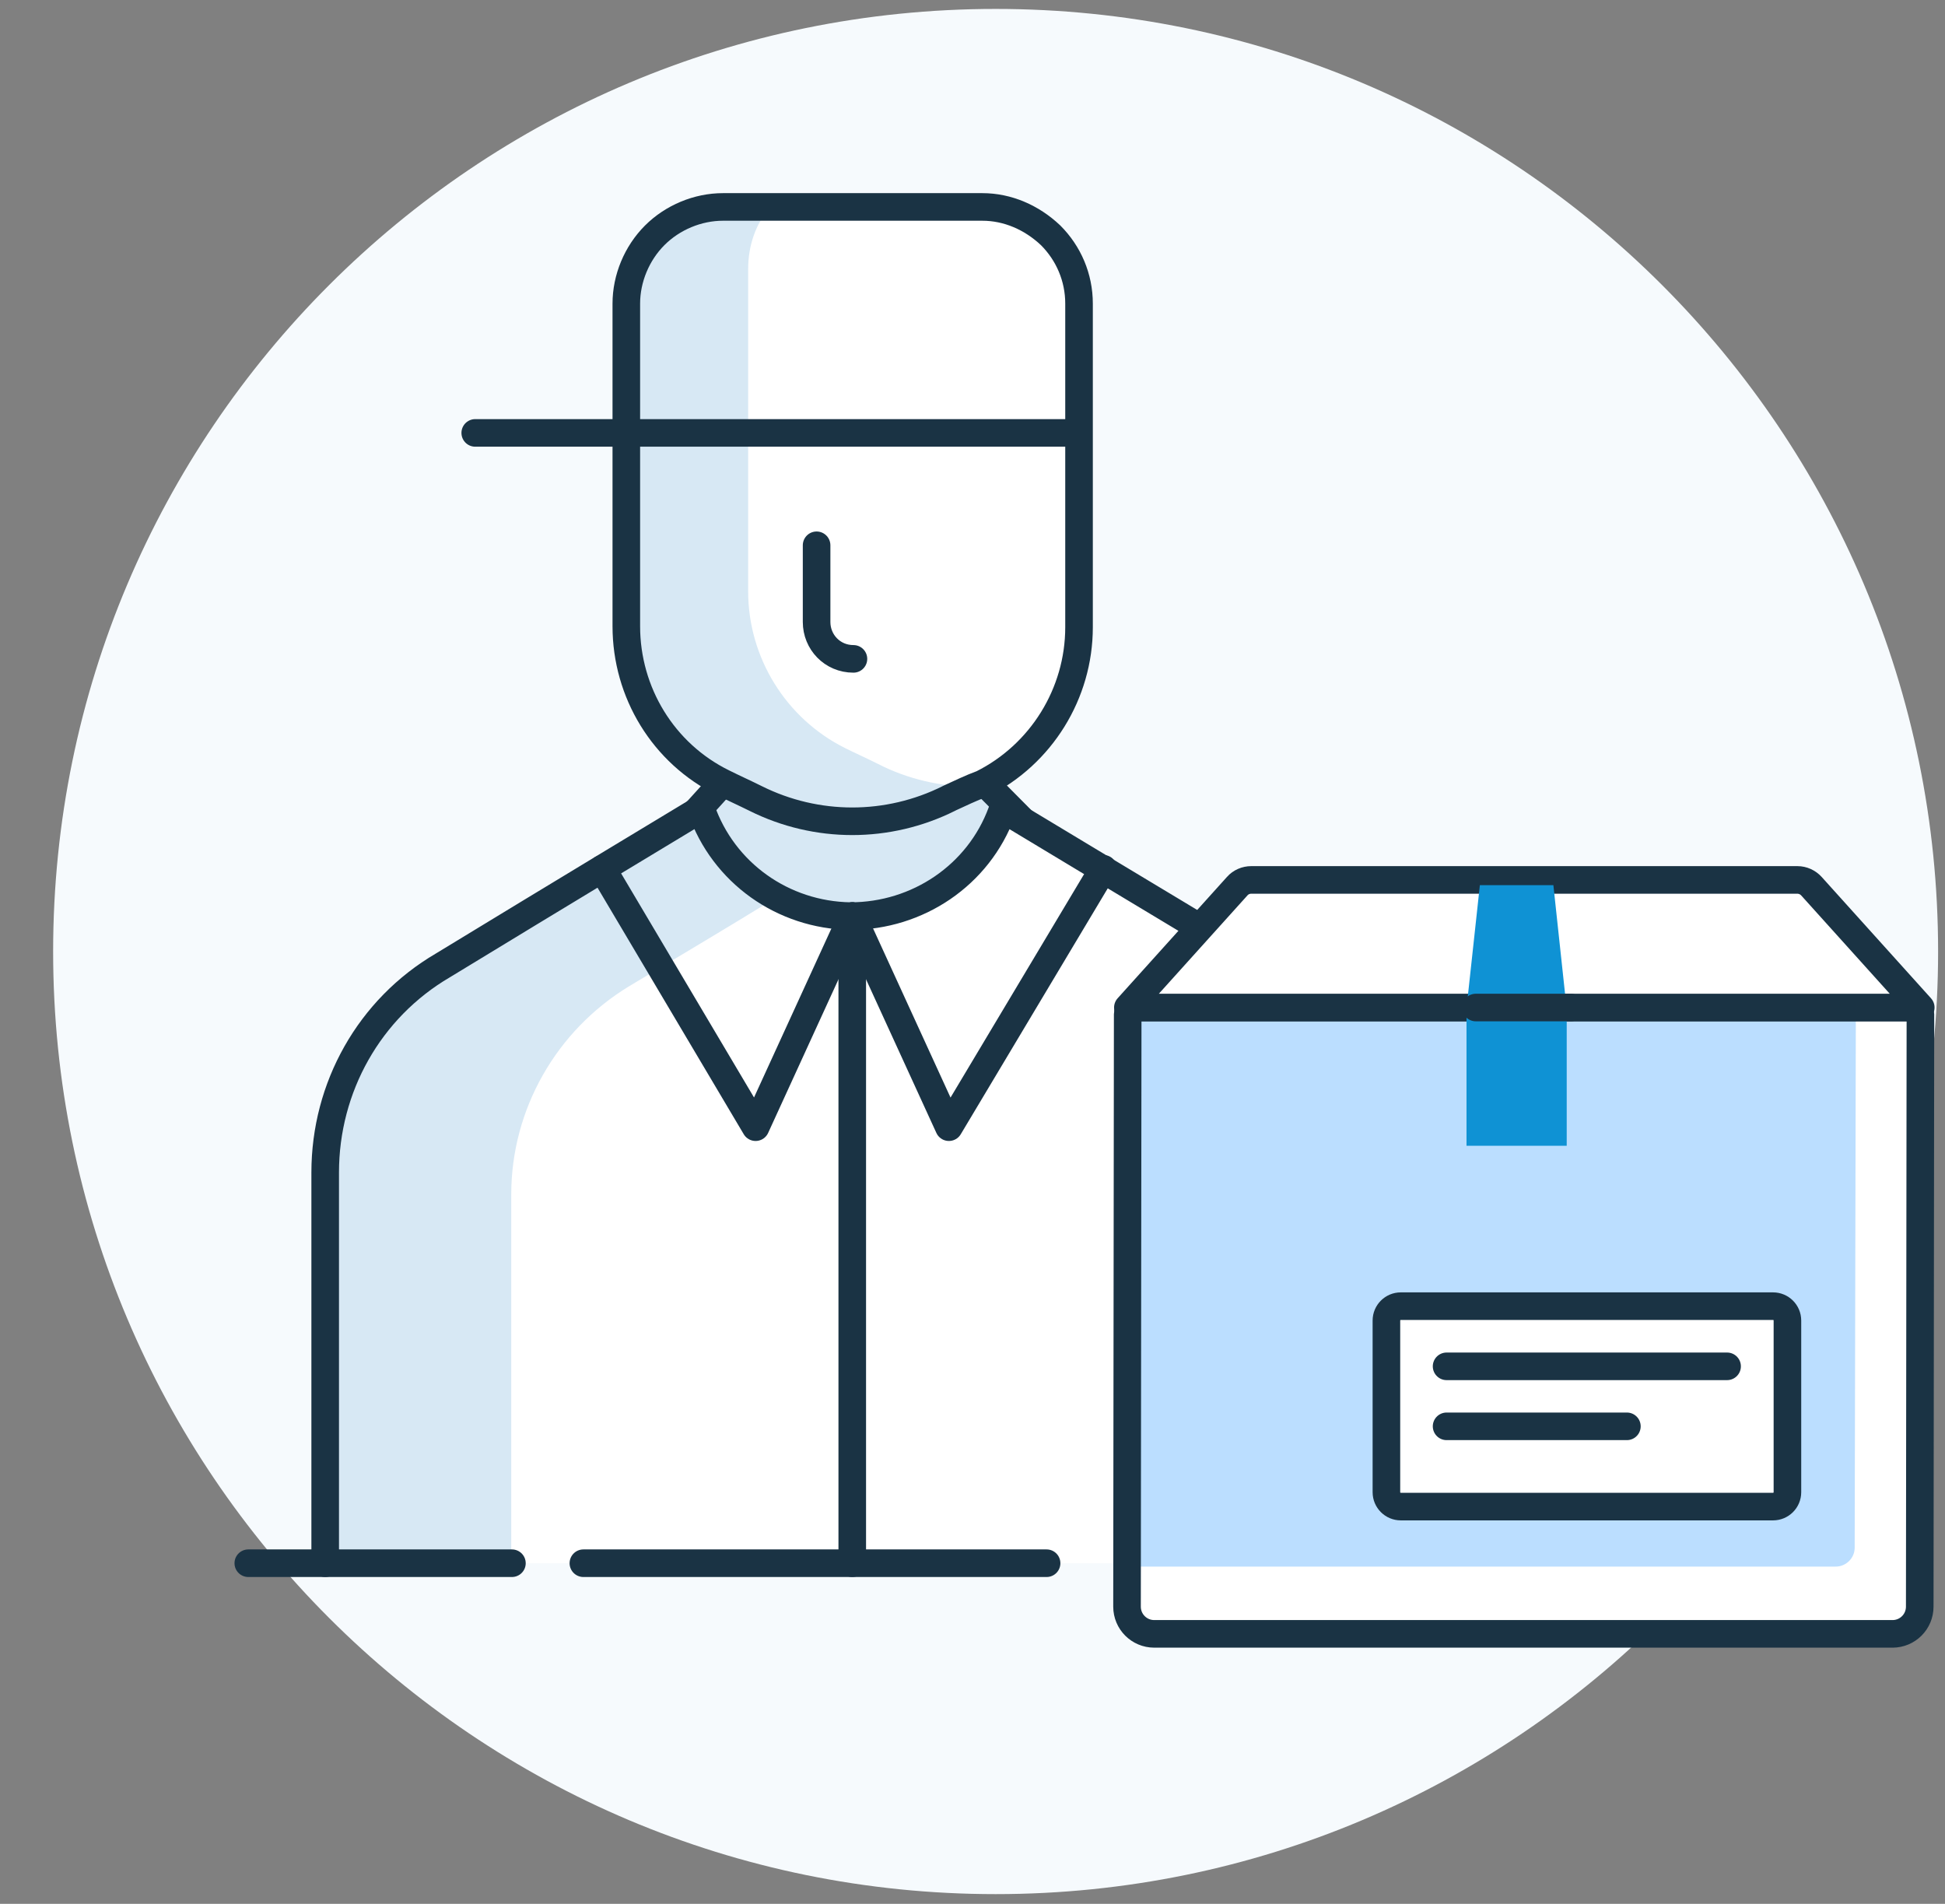
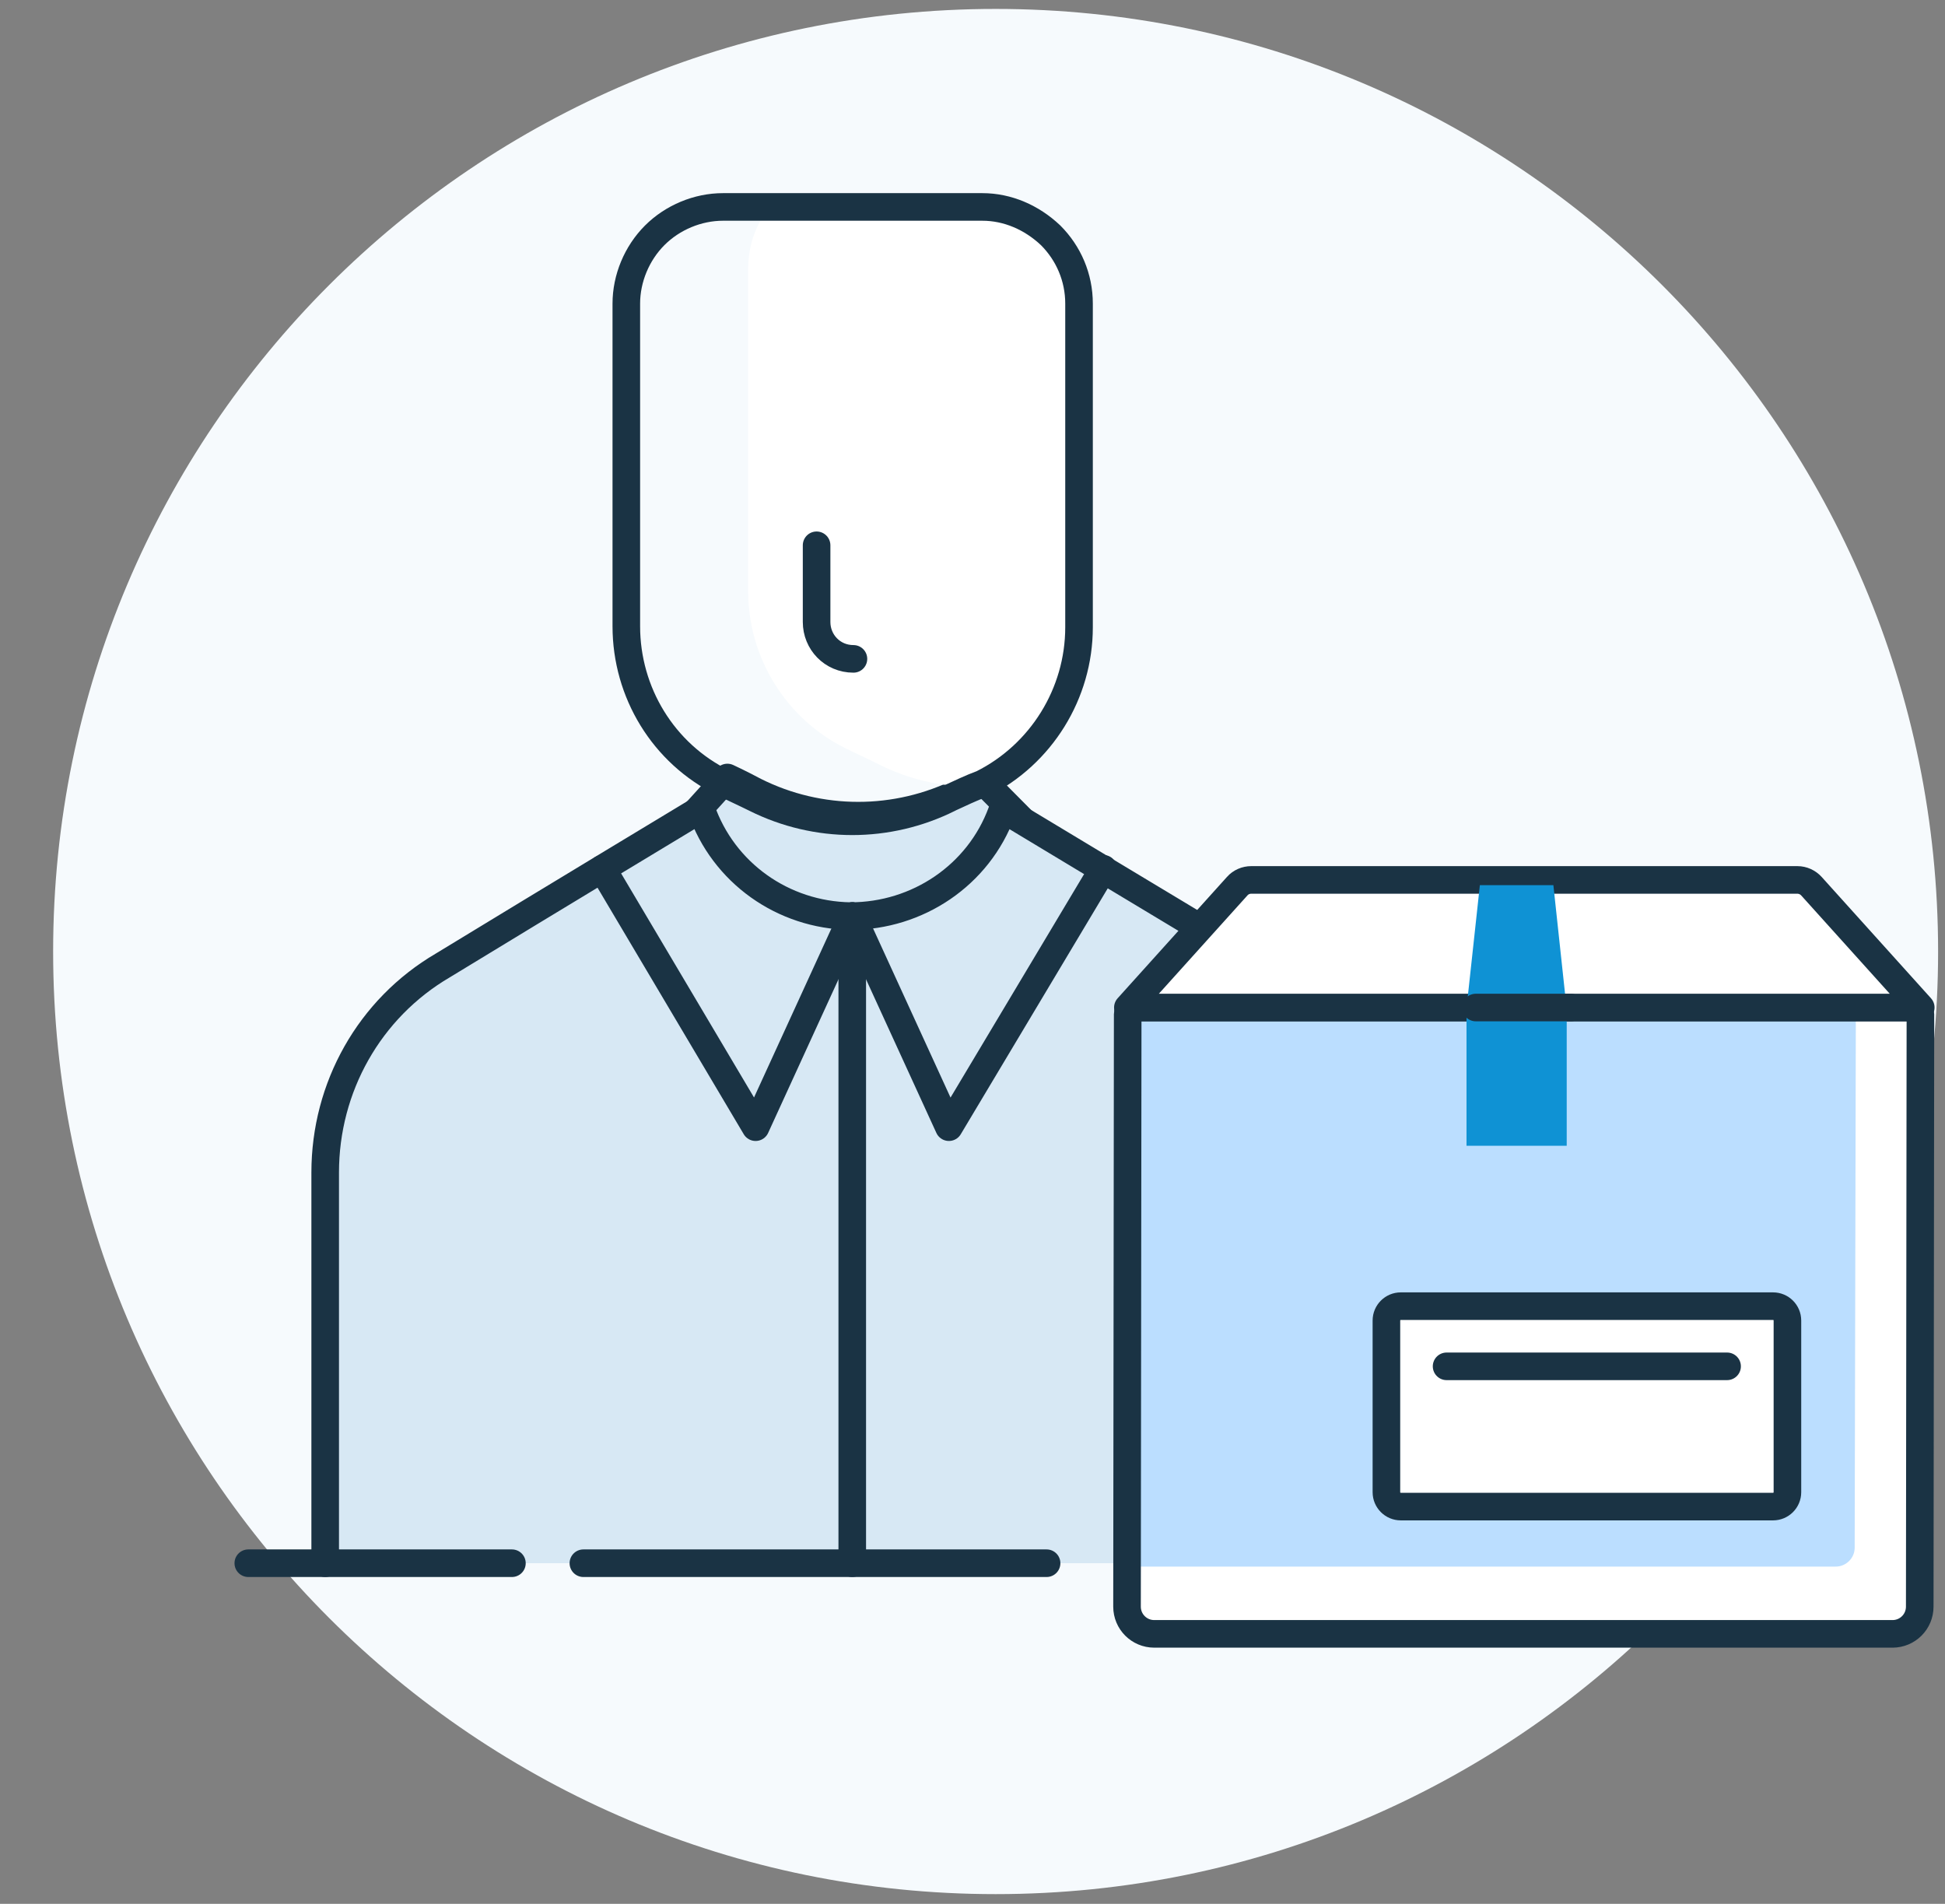
<svg xmlns="http://www.w3.org/2000/svg" width="141" height="138" viewBox="0 0 141 138" fill="none">
  <rect x="0" y="0" width="141" height="138" fill="#808080" stroke="none" />
  <g clip-path="url(#clip0_105_3269)">
    <path d="M72.176 137.295C109.91 137.295 140.5 106.705 140.5 68.971C140.5 31.237 109.91 0.647 72.176 0.647C34.442 0.647 3.852 31.237 3.852 68.971C3.852 106.705 34.442 137.295 72.176 137.295Z" fill="#F6FAFD" />
    <path fill-rule="evenodd" clip-rule="evenodd" d="M45.343 64.504L52.73 56.357C52.73 56.357 53.563 56.737 54.714 57.35C59.431 59.714 64.992 59.714 69.721 57.35L71.24 56.59L80.452 65.876L62.175 70.752L45.343 64.504Z" fill="#D7E8F4" />
    <path d="M45.343 64.504L52.73 56.357C52.73 56.357 53.563 56.737 54.714 57.35C59.431 59.714 64.992 59.714 69.721 57.35L71.24 56.59L80.452 65.876L62.175 70.752L45.343 64.504Z" stroke="#1A3344" stroke-width="2" stroke-linecap="round" stroke-linejoin="round" />
    <path fill-rule="evenodd" clip-rule="evenodd" d="M23.562 113.309H100.016V85.06C100.016 78.812 96.746 73.104 91.417 69.906C83.417 65.104 72.686 58.636 72.686 58.636C72.686 58.636 72.686 58.709 72.612 58.869C70.934 63.438 66.524 66.403 61.648 66.403C56.773 66.329 52.436 63.279 50.831 58.636C50.831 58.636 40.1 65.104 32.1 69.98C26.771 73.104 23.574 78.812 23.574 84.987V113.309H23.562Z" fill="#D7E8F4" />
-     <path fill-rule="evenodd" clip-rule="evenodd" d="M100.016 113.309V85.06C100.016 78.812 96.746 73.104 91.417 69.906C83.417 65.104 72.686 58.636 72.686 58.636C72.686 58.636 72.686 58.709 72.612 58.869C70.934 63.438 66.524 66.403 61.648 66.403C59.749 66.403 57.912 65.864 56.319 65.031C52.975 67.089 49.006 69.453 45.588 71.499C40.333 74.696 37.062 80.405 37.062 86.579V113.309H100.029H100.016Z" fill="white" />
    <path d="M100.016 113.309V85.06C100.016 78.812 96.746 73.104 91.417 69.906C83.417 65.104 72.686 58.636 72.686 58.636C72.686 58.636 72.686 58.709 72.612 58.869C70.934 63.438 66.524 66.403 61.648 66.403C56.773 66.329 52.436 63.279 50.831 58.636C50.831 58.636 40.1 65.104 32.1 69.98C26.771 73.104 23.574 78.812 23.574 84.987V113.309" stroke="#1A3344" stroke-width="2" stroke-linecap="round" stroke-linejoin="round" />
-     <path fill-rule="evenodd" clip-rule="evenodd" d="M68.79 57.876C64.368 60.081 59.198 60.081 54.776 57.876C54.016 57.497 53.171 57.117 52.411 56.737C48.075 54.605 45.404 50.183 45.404 45.393V22.007C45.404 20.182 46.164 18.357 47.462 17.058C48.761 15.759 50.586 15 52.411 15H71.216C73.041 15 74.793 15.759 76.165 17.058C77.463 18.357 78.223 20.108 78.223 22.007V45.467C78.223 50.269 75.479 54.679 71.216 56.811C70.383 57.117 69.611 57.497 68.778 57.876H68.79Z" fill="#D7E8F4" />
    <path fill-rule="evenodd" clip-rule="evenodd" d="M71.228 15H55.841C54.776 16.213 54.237 17.818 54.237 19.496V42.87C54.237 47.672 56.981 52.082 61.244 54.214C62.003 54.593 62.849 54.973 63.608 55.353C65.813 56.492 68.251 57.031 70.615 57.031C70.848 56.958 70.995 56.798 71.228 56.725C75.564 54.593 78.235 50.171 78.235 45.381V21.934C78.235 20.108 77.476 18.357 76.177 16.985C74.805 15.686 73.053 15 71.228 15Z" fill="white" />
    <path d="M68.79 57.876C64.368 60.081 59.198 60.081 54.776 57.876C54.016 57.497 53.171 57.117 52.411 56.737C48.075 54.605 45.404 50.183 45.404 45.393V22.007C45.404 20.182 46.164 18.357 47.462 17.058C48.761 15.759 50.586 15 52.411 15H71.216C73.041 15 74.793 15.759 76.165 17.058C77.463 18.357 78.223 20.108 78.223 22.007V45.467C78.223 50.269 75.479 54.679 71.216 56.811C70.383 57.117 69.611 57.497 68.778 57.876H68.79Z" stroke="#1A3344" stroke-width="2" stroke-linecap="round" stroke-linejoin="round" />
-     <path d="M78.162 31.379H34.452" stroke="#1A3344" stroke-width="2" stroke-linecap="round" stroke-linejoin="round" />
    <path d="M59.198 39.525V45.087C59.198 46.533 60.337 47.758 61.869 47.758" stroke="#1A3344" stroke-width="2" stroke-linecap="round" stroke-linejoin="round" />
    <path d="M61.783 66.403V113.309" stroke="#1A3344" stroke-width="2" stroke-linecap="round" stroke-linejoin="round" />
    <path d="M61.783 66.403L54.776 81.703L43.665 62.972" stroke="#1A3344" stroke-width="2" stroke-linecap="round" stroke-linejoin="round" />
    <path d="M61.783 66.403L68.79 81.703L79.987 62.972" stroke="#1A3344" stroke-width="2" stroke-linecap="round" stroke-linejoin="round" />
    <path d="M18 113.309H37.111" stroke="#1A3344" stroke-width="2" stroke-linecap="round" stroke-linejoin="round" />
    <path d="M42.292 113.309H75.871" stroke="#1A3344" stroke-width="2" stroke-linecap="round" stroke-linejoin="round" />
    <path d="M137.221 118.43H83.674C82.584 118.43 81.702 117.548 81.702 116.458L81.751 73.52C81.751 73.251 81.972 73.03 82.241 73.03H138.728C138.997 73.03 139.218 73.251 139.218 73.52L139.169 116.458C139.169 117.548 138.287 118.43 137.196 118.43H137.221Z" fill="#BBDEFF" />
    <path d="M138.495 72.871H134.538L134.452 112.182C134.452 112.942 133.827 113.554 133.08 113.554H82.143L82.094 117.45C82.094 117.952 82.51 118.369 83.013 118.369H138.47C138.973 118.369 139.389 117.952 139.389 117.45L139.438 73.777C139.438 73.275 139.022 72.859 138.519 72.859L138.495 72.871Z" fill="white" />
    <path d="M137.221 118.43H83.674C82.584 118.43 81.702 117.548 81.702 116.458L81.751 73.52C81.751 73.251 81.972 73.03 82.241 73.03H138.728C138.997 73.03 139.218 73.251 139.218 73.52L139.169 116.458C139.169 117.548 138.287 118.43 137.196 118.43H137.221Z" stroke="#1A3344" stroke-width="2" stroke-linecap="round" stroke-linejoin="round" />
    <path d="M139.242 73.03H81.763L89.689 64.234C89.947 63.94 90.326 63.781 90.706 63.781H130.299C130.691 63.781 131.059 63.953 131.316 64.234L139.242 73.03Z" fill="white" stroke="#1A3344" stroke-width="2" stroke-linecap="round" stroke-linejoin="round" />
    <path d="M113.577 83.051H106.313V73.079L107.281 64.161H112.61L113.577 73.153V83.051Z" fill="#0F92D4" />
    <path d="M128.535 94.677H101.548C100.973 94.677 100.506 95.143 100.506 95.718V108.164C100.506 108.739 100.973 109.205 101.548 109.205H128.535C129.11 109.205 129.577 108.739 129.577 108.164V95.718C129.577 95.143 129.11 94.677 128.535 94.677Z" fill="white" stroke="#1A3344" stroke-width="2" stroke-linecap="round" stroke-linejoin="round" />
    <path d="M106.987 73.03H113.872" stroke="#1A3344" stroke-width="2" stroke-linecap="round" stroke-linejoin="round" />
    <path d="M104.868 99.038H125.203" stroke="#1A3344" stroke-width="2" stroke-linecap="round" stroke-linejoin="round" />
-     <path d="M104.868 103.387H117.939" stroke="#1A3344" stroke-width="2" stroke-linecap="round" stroke-linejoin="round" />
  </g>
  <defs>
    <clipPath id="clip0_105_3269">
      <rect width="140" height="136.648" fill="white" transform="translate(0.5 0.647)" />
    </clipPath>
  </defs>
</svg>